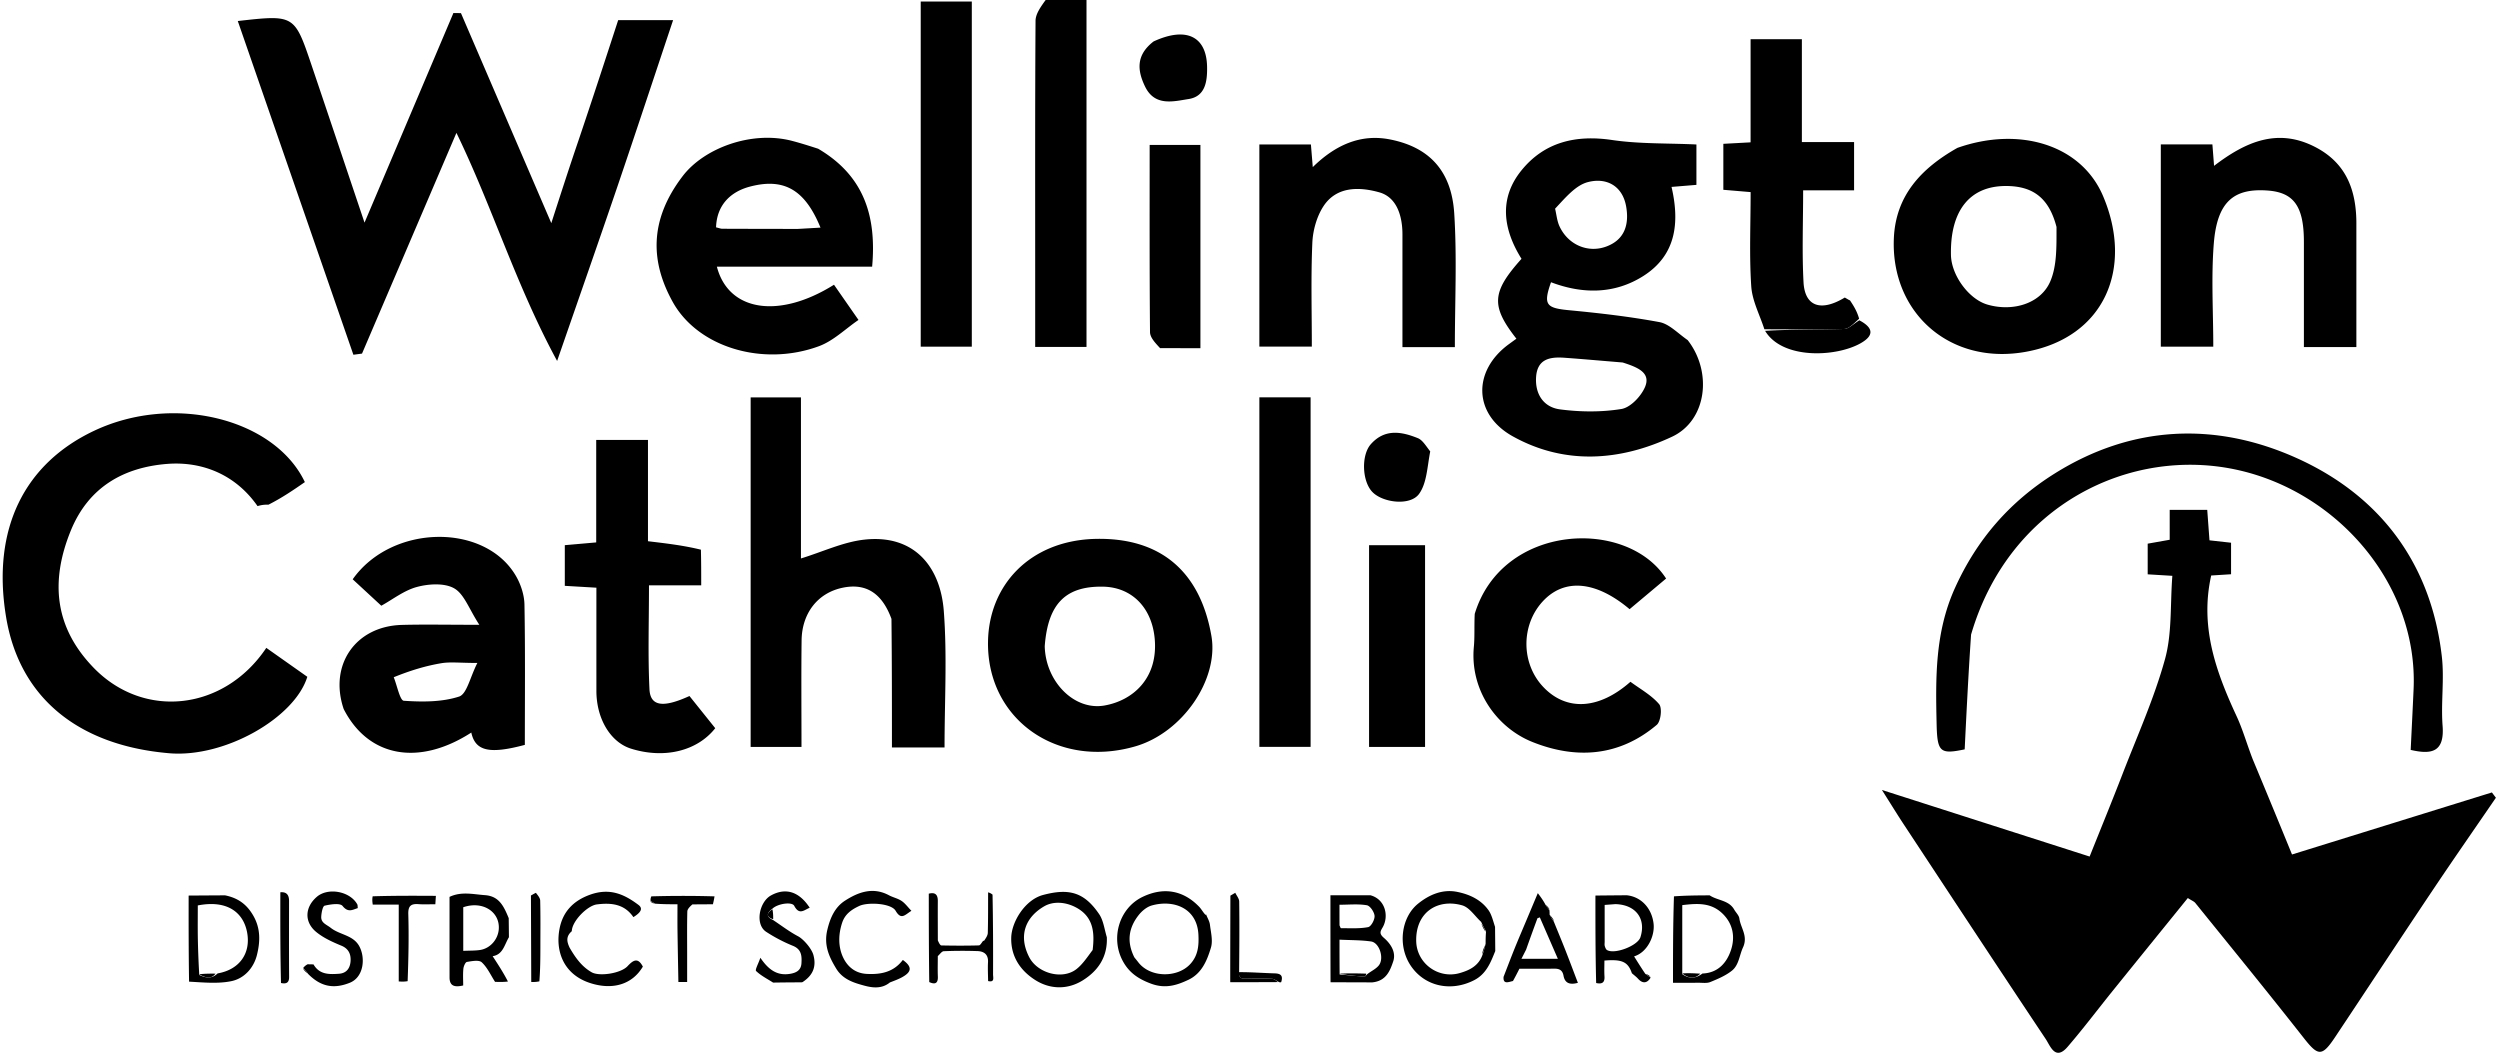
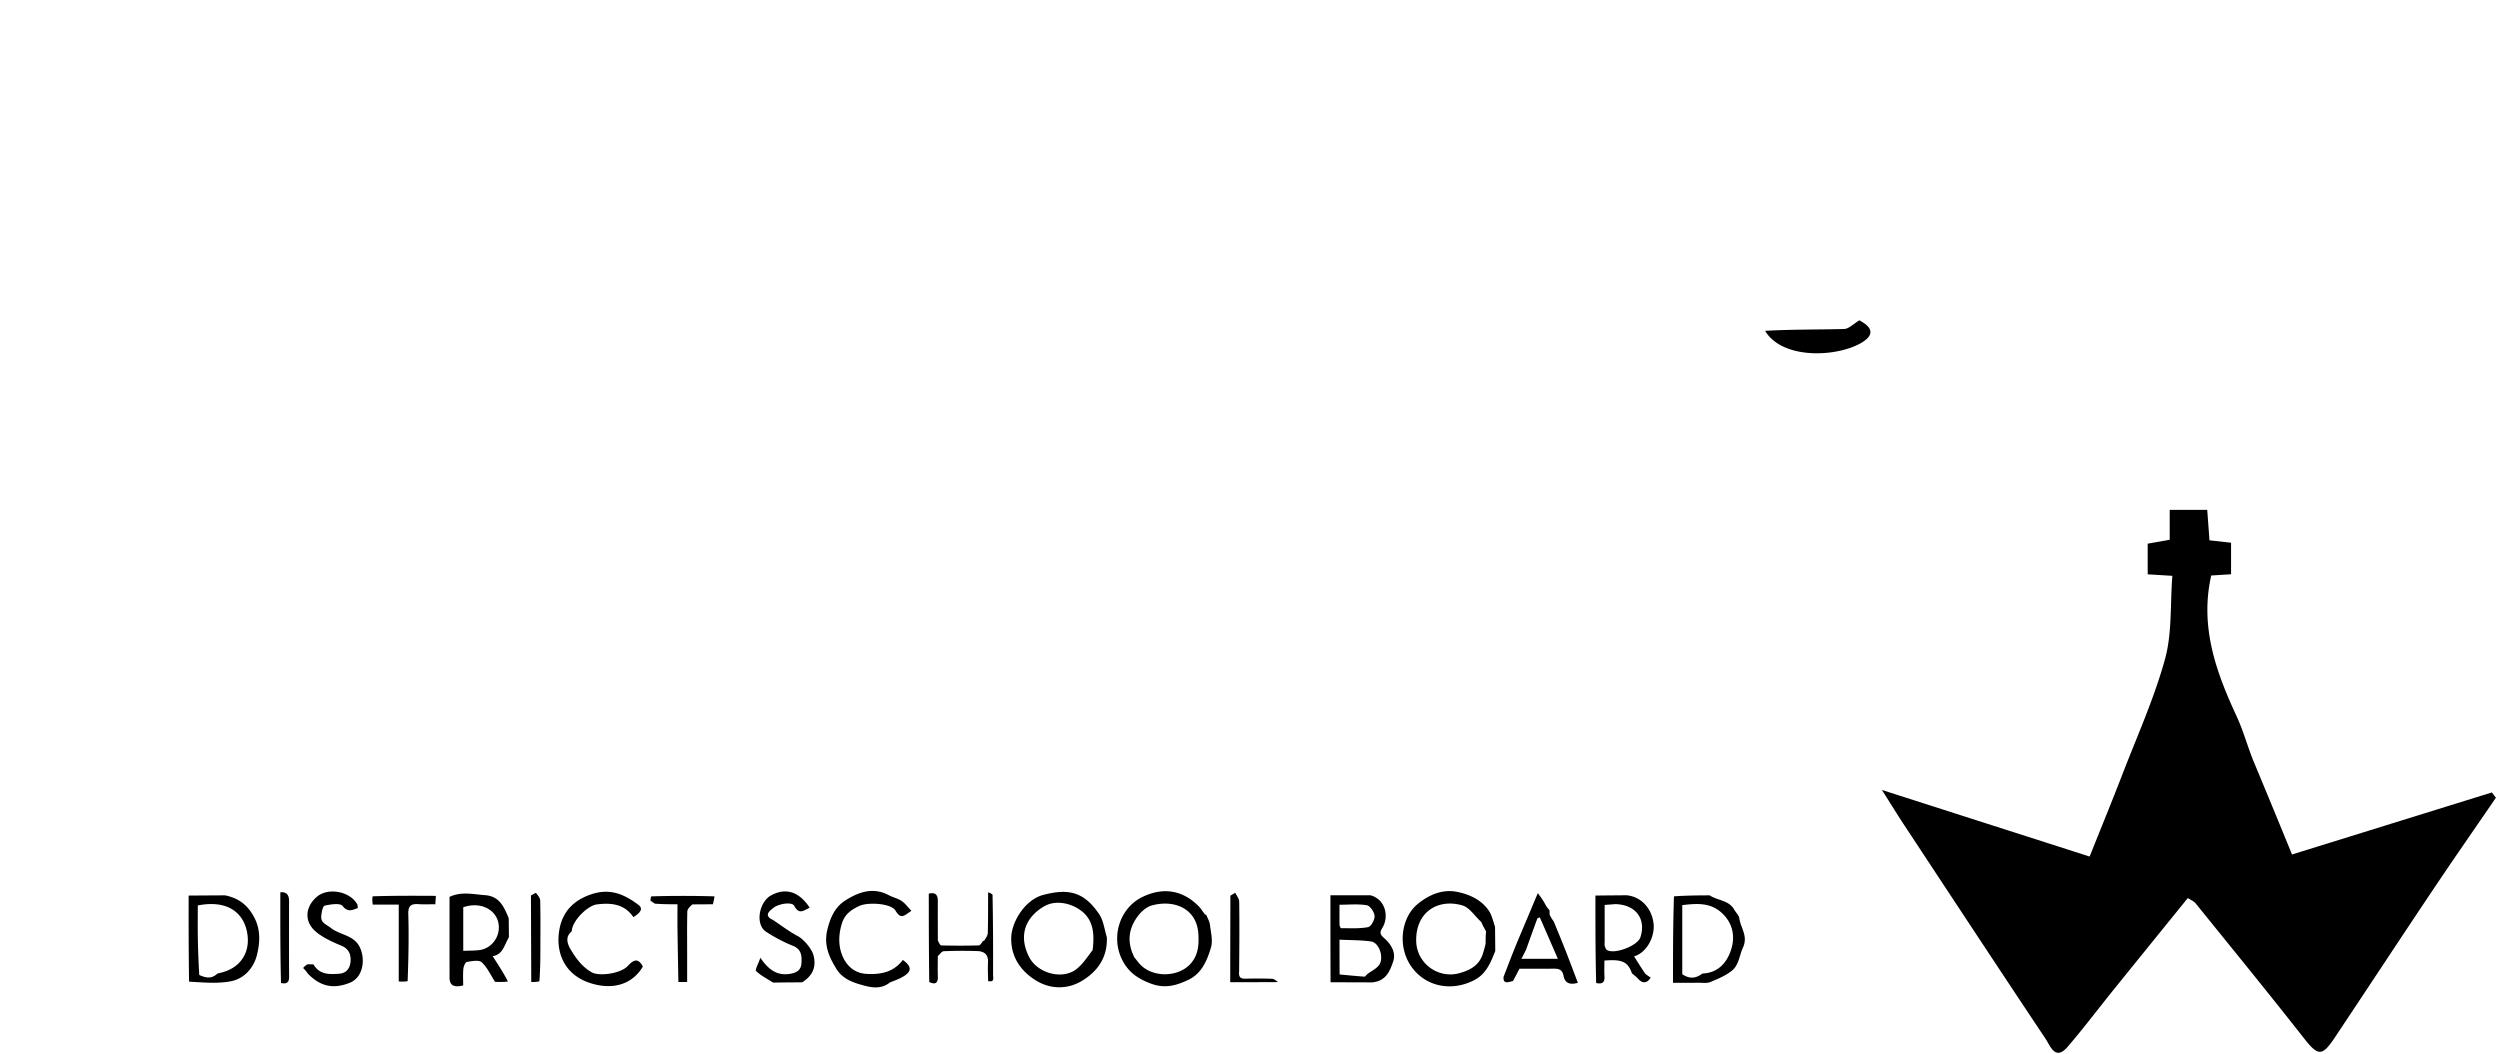
<svg xmlns="http://www.w3.org/2000/svg" width="465" height="196" fill="none">
  <path fill="#000" d="M419.001 141.212a2449.62 2449.62 0 0 1 7.314 17.722l37.175-11.54.748.986c-3.924 5.732-7.896 11.431-11.762 17.202-6.093 9.096-12.103 18.247-18.172 27.359-2.424 3.639-3.152 3.501-5.805.123-6.627-8.44-13.418-16.752-20.162-25.1-.253-.313-.697-.47-1.404-.929-4.653 5.748-9.287 11.458-13.905 17.181-2.821 3.496-5.524 7.091-8.452 10.493-2.301 2.675-3.212-.16-4.077-1.457-8.875-13.302-17.662-26.663-26.464-40.014-1.105-1.676-2.152-3.39-3.998-6.304l38.634 12.383c2.004-5.017 4.114-10.155 6.113-15.334 2.74-7.099 5.896-14.093 7.911-21.397 1.324-4.802.949-10.073 1.361-15.482l-4.586-.278v-5.703l4.095-.727v-5.563h6.981l.418 5.668 4.014.447v5.863l-3.694.233c-2.143 9.564.899 17.931 4.732 26.19 1.143 2.462 1.881 5.113 2.985 7.978Z" />
-   <path fill="#000" d="M366.619 118.033c-.494 7.272-.836 14.197-1.189 21.349-4.559.952-5.101.535-5.219-4.672-.195-8.624-.319-17.093 3.412-25.345 4.107-9.086 10.245-16.086 18.539-21.285 14.351-8.995 29.816-9.64 44.771-2.988 15.602 6.939 25.246 19.548 27.248 37.024.486 4.246-.189 8.615.141 12.891.386 4.993-2.159 5.347-5.935 4.476.184-3.818.375-7.552.541-11.287.856-19.249-13.831-36.461-32.476-40.725-20.092-4.594-42.777 6.391-49.833 30.562ZM47.902 94.134c-4.109-5.896-10.354-8.377-16.895-7.84-7.837.643-14.477 4.165-17.834 12.388-3.92 9.603-2.939 18.144 4.283 25.562 9.373 9.628 24.268 7.926 32.076-3.74l7.628 5.382c-2.35 7.635-15.359 15.095-25.68 14.219-17.027-1.447-27.892-10.414-30.352-25.358C-1.601 98.175 4.7 86.204 17.442 80.155c14.868-7.059 33.674-2.234 39.263 9.516-2.069 1.43-4.194 2.898-6.766 4.197-.977-.024-1.507.12-2.037.266Zm117.911 20.982c-1.668-4.566-4.559-6.759-9.123-5.79-4.638.984-7.531 4.771-7.593 9.782-.081 6.489-.02 12.979-.02 19.82h-9.456V73.922h9.356v29.952c4.094-1.261 7.873-3.069 11.803-3.503 9.137-1.008 14.124 4.885 14.766 13.278.637 8.334.139 16.755.139 25.383H165.9c0-7.759 0-15.651-.087-23.916Zm37.496-14.87c12.762-.455 19.972 6.296 22.012 18.033 1.409 8.108-5.364 17.988-14.136 20.538-14.547 4.228-27.649-5.039-27.414-19.478.171-10.486 7.708-18.61 19.538-19.093Zm-8.988 19.949c.152 6.574 5.477 12.016 11.105 11.031 5.259-.919 10.034-5.04 9.346-12.468-.527-5.688-4.205-9.573-9.699-9.641-6.821-.084-10.16 3.12-10.752 11.078ZM63.925 131.881c-2.784-8.246 2.248-15.411 10.8-15.646 4.267-.117 8.54-.02 14.43-.02-1.93-2.968-2.814-5.714-4.664-6.776-1.801-1.034-4.727-.854-6.912-.274-2.414.641-4.547 2.341-6.659 3.5l-5.319-4.917c7.272-10.29 24.603-10.535 30.372-.601.906 1.56 1.542 3.516 1.575 5.302.16 8.711.072 17.427.072 26.096-6.606 1.772-9.212 1.151-9.959-2.289-9.693 6.255-19.113 4.658-23.736-4.375Zm9.31-5.915c.62 1.531 1.153 4.329 1.873 4.377 3.425.232 7.076.257 10.28-.78 1.446-.468 2.035-3.582 3.4-6.252-3.234 0-5.031-.237-6.74.054-2.838.483-5.62 1.305-8.813 2.601Zm57.135-23.724c.055 2.327.055 4.244.055 6.628h-9.715c0 6.737-.213 13.037.089 19.312.153 3.179 2.484 3.538 7.44 1.276l4.796 5.987c-3.36 4.263-9.483 5.742-15.667 3.804-3.813-1.195-6.435-5.561-6.438-10.733-.004-6.319-.001-12.638-.001-19.205l-5.876-.345v-7.564l5.842-.514V81.825h9.627v18.843c3.565.424 6.679.795 9.848 1.574Zm143.93 11.941c5.088-16.797 28.255-17.953 35.594-6.573a19258.35 19258.35 0 0 0-6.79 5.698c-6.266-5.281-12.142-5.802-16.153-1.45-4.064 4.41-4.041 11.503.05 15.866 4.3 4.586 10.357 4.299 16.263-.912 1.791 1.33 3.889 2.468 5.333 4.162.599.703.318 3.209-.444 3.853-6.974 5.892-14.984 6.441-23.129 3.18-6.627-2.653-11.643-9.638-10.886-17.702.178-1.903.049-3.835.162-6.122Zm-40.058-4.179V73.908h9.53v65.015h-9.53v-28.919Zm20.404 15.079v-23.674h10.416v37.515h-10.416v-13.841Zm11.377-41.118c-.565 2.906-.63 5.902-2.075 7.899-1.661 2.294-6.812 1.644-8.722-.393-1.903-2.031-2.045-6.832-.249-8.854 2.579-2.902 5.677-2.36 8.738-1.122.875.354 1.472 1.394 2.308 2.47ZM107.631 26.031c2.548-7.54 4.904-14.773 7.351-22.286h10.215c-3.485 10.43-6.873 20.712-10.36 30.961-3.505 10.304-7.109 20.574-11.213 32.43C95.943 52.982 91.62 38.56 84.897 24.712L67.334 65.77l-1.604.214L44.228 3.91c10.527-1.184 10.54-1.188 13.717 8.202 3.205 9.474 6.38 18.958 9.856 29.297L84.335 2.422l1.403.02 16.806 39.062c1.824-5.651 3.359-10.41 5.087-15.473ZM313.91 63.262c4.628 5.931 3.562 14.923-2.888 17.957-9.643 4.537-19.976 5.327-29.66-.069-7.376-4.11-7.453-12.198-.723-17.125.481-.352.964-.701 1.411-1.027-4.782-6.101-4.587-8.678.951-14.86-3.4-5.434-4.268-11.17-.03-16.42 4.265-5.284 10.102-6.68 16.861-5.678 5.054.749 10.245.579 15.702.833v7.514l-4.629.379c1.529 6.627.882 12.676-5.246 16.57-5.37 3.41-11.327 3.377-17.17 1.16-1.49 4.213-.904 4.802 3.4 5.21 5.612.533 11.232 1.178 16.769 2.207 1.802.336 3.353 2.028 5.252 3.35Zm-12.086 4.163c-3.601-.297-7.201-.618-10.804-.882-2.702-.198-5.097.194-5.309 3.619-.199 3.208 1.441 5.584 4.439 5.98 3.76.494 7.703.538 11.429-.07 1.677-.272 3.628-2.33 4.375-4.046 1.172-2.692-1.311-3.703-4.13-4.6Zm-12.577-28.609c.264 1.1.357 2.28.823 3.285 1.599 3.444 5.289 5.01 8.687 3.759 3.554-1.309 4.267-4.27 3.705-7.463-.681-3.865-3.698-5.426-7.13-4.521-2.234.589-4.051 2.766-6.085 4.94Zm-137.066-11.15c8.579 5.046 10.871 12.592 10.037 21.94h-28.879c2.153 8.304 11.523 9.79 21.783 3.354l4.557 6.55c-2.433 1.658-4.655 3.88-7.334 4.874-10.353 3.839-22.482.29-27.213-8.215-3.975-7.147-4.621-14.973 1.869-23.44 3.987-5.202 12.853-8.496 20.365-6.515 1.51.398 3.001.868 4.815 1.452ZM148.38 42.58l4.233-.242c-2.851-6.958-6.695-9.322-13.127-7.629-3.583.944-6.161 3.401-6.301 7.578.587.137.87.26 1.154.26 4.403.02 8.805.025 14.041.033Zm215.689-15.07c11.534-4.07 23.048-.594 27.101 8.959 5.692 13.413.288 26.254-14.255 28.947-14.229 2.635-25.28-7.29-24.655-21.143.354-7.864 5.04-12.937 11.809-16.762Zm18.442 14.702c-1.387-5.317-4.3-7.647-9.518-7.615-6.663.041-10.284 4.636-10.116 12.837.078 3.787 3.331 8.214 6.772 9.217 4.748 1.384 9.954-.177 11.716-4.341 1.227-2.897 1.143-6.347 1.146-10.098Zm55.773-.335V64.55h-9.759V44.976c-.001-6.723-1.952-9.21-6.828-9.543-6.098-.416-9.286 1.956-9.923 9.782-.513 6.29-.104 12.654-.104 19.264h-9.759V26.853h9.594l.31 3.993c5.86-4.472 11.849-7.142 18.891-3.459 5.684 2.974 7.64 7.985 7.578 14.49ZM234.241 57.612V26.868h9.588l.348 4.212c4.162-4.083 8.861-6.212 14.301-5.157 7.376 1.43 11.506 5.871 12.009 13.76.523 8.2.117 16.457.117 24.88h-9.749c0-6.923-.001-13.943.001-20.963.001-3.428-1.048-6.91-4.308-7.826-3.536-.994-7.894-1.223-10.381 2.58-1.256 1.922-1.971 4.5-2.072 6.818-.276 6.324-.095 12.667-.095 19.295h-9.759v-6.855Zm93.936 3.638c-.853-2.663-2.264-5.288-2.444-7.996-.38-5.715-.116-11.474-.116-17.524l-5.074-.429v-8.55l5.067-.276V7.287h9.538v19.137h9.711v8.974h-9.475c0 5.967-.227 11.544.071 17.093.243 4.536 3.25 5.537 7.674 2.852.555.313.742.45.971.532.642.974 1.285 1.949 1.697 3.408-1.082.982-1.923 1.884-2.789 1.908-4.94.135-9.886.061-14.831.058ZM171.254 25.726V.279h9.503v64.2h-9.503V25.727ZM194.483.005C197.229 0 199.555 0 202.089 0v64.53h-9.544V50.803c0-15.64-.036-31.282.066-46.923.008-1.293.945-2.58 1.872-3.875Zm21.292 64.748c-.928-.998-1.864-1.987-1.873-2.984-.103-11.491-.066-22.984-.066-34.816h9.442V64.76c-2.221 0-4.651 0-7.503-.006ZM214.564 7.71c6.122-2.827 9.831-.902 9.952 4.657.062 2.82-.336 5.57-3.445 6.055-2.822.44-6.281 1.413-8.093-2.334-1.459-3.018-1.693-5.843 1.586-8.378Z" />
  <path fill="#000" d="M328.308 61.537c4.813-.285 9.76-.21 14.7-.346.866-.024 1.706-.926 2.834-1.61 2.636 1.395 2.807 2.848.128 4.323-4.611 2.537-14.474 2.946-17.662-2.367ZM205.87 174.325c.159 3.707-1.676 6.273-4.469 8.018-2.827 1.766-6.077 1.7-8.841-.053-2.753-1.747-4.574-4.376-4.47-7.92.088-2.961 2.594-7.024 5.919-7.906 4.795-1.272 7.628-.558 10.43 3.563.794 1.168.971 2.754 1.431 4.298Zm-2.638 2.376c.398-3.29.159-6.302-3.303-8.023-1.893-.94-4.059-1.048-5.67-.126-3.332 1.906-4.983 5.279-2.822 9.485 1.536 2.987 6.151 4.269 8.777 2.222 1.148-.894 1.987-2.183 3.018-3.558Zm21.112-6.579c.245.624.628 1.232.706 1.877.172 1.417.573 2.968.186 4.255-.715 2.38-1.698 4.812-4.195 5.991-2.211 1.044-4.316 1.699-6.976.706-2.372-.885-4.076-2.058-5.232-4.214-2.318-4.319-.627-9.851 3.702-11.923 3.849-1.842 7.523-1.271 10.523 1.861.417.436.697 1.003 1.158 1.48a2.22 2.22 0 0 0 .128-.033Zm-13.355 7.945c.249.311.503.617.746.933 2.221 2.872 7.254 2.914 9.648.322 1.483-1.605 1.618-3.476 1.524-5.456-.238-5.038-4.694-6.576-8.691-5.443-.918.26-1.832 1.025-2.438 1.8-1.811 2.313-2.278 4.872-.789 7.844Zm67.131-1.174c-.857 2.126-1.659 4.249-3.914 5.414-4.271 2.206-9.174 1.215-11.8-2.676-2.473-3.661-1.816-8.986 1.354-11.545 2.075-1.675 4.548-2.747 7.287-2.194 2.271.459 4.419 1.434 5.819 3.414.58.819.817 1.881 1.214 3.093.017 1.672.029 3.083.04 4.494Zm-1.715-3.663c-.287-.506-.575-1.012-.907-1.754-1.166-1.061-2.169-2.69-3.527-3.08-4.507-1.293-8.683 1.23-8.557 6.667.096 4.145 4.132 7.077 8.107 5.927 1.741-.504 3.54-1.307 4.26-3.5.184-.571.367-1.141.542-1.968.003-.683.005-1.366.082-2.292Zm-181.742 1.089c-.836 1.381-1.105 3.246-3.032 3.53 1.015 1.556 2.003 3.068 2.847 4.716-.895.11-1.647.084-2.398.059-.8-1.239-1.427-2.667-2.476-3.636-.52-.479-1.836-.221-2.754-.068-.294.048-.62.814-.663 1.277-.1 1.044-.031 2.104-.031 3.099-1.656.395-2.54.071-2.54-1.499-.004-4.978-.002-9.955-.002-14.975 2.204-1.048 4.382-.48 6.59-.323 2.65.189 3.5 2.066 4.418 4.278.017 1.359.029 2.451.04 3.542Zm-8.497-5.572v8.113c1.196-.054 2.159-.021 3.097-.157 1.895-.274 3.37-1.954 3.511-3.876.236-3.195-2.95-5.332-6.608-4.08Zm79.358 13.987c-1.554 1.273-3.349.979-4.815.58-1.928-.524-3.952-1.145-5.173-3.153-1.374-2.26-2.321-4.397-1.653-7.206.537-2.26 1.421-4.223 3.278-5.423 2.472-1.597 5.202-2.607 8.174-1.017.76.406 1.654.586 2.36 1.059.656.44 1.144 1.131 1.828 1.839-1.221.76-1.892 1.772-2.938-.01-.828-1.41-5.175-1.636-6.753-.898-1.463.684-2.652 1.511-3.185 3.11-.724 2.17-.761 4.452.154 6.428.764 1.65 2.171 2.983 4.399 3.103 2.702.145 5.022-.345 6.728-2.594 1.752 1.264 1.707 2.209-.173 3.231-.672.366-1.398.63-2.231.951Zm-59.586-6.486c1.05 1.815 2.226 3.515 4.103 4.592 1.433.822 5.419.224 6.682-1.128 1.032-1.104 1.922-1.71 2.848.081-2.031 3.421-5.782 4.405-9.921 3.015-4.927-1.656-6.406-6.042-5.546-10.203.606-2.933 2.426-5.03 5.624-6.181 3.638-1.311 6.312-.15 9.019 1.884.841.633.566 1.349-.936 2.278-1.666-2.439-4.1-2.704-6.797-2.363-1.757.222-4.62 3.096-4.658 4.98-1.177 1.026-.883 2.027-.418 3.045Zm148.987-9.723c2.789.775 3.443 3.929 2.238 5.988-.423.722-.672 1.141.237 1.925 1.231 1.063 2.329 2.649 1.735 4.394-.587 1.727-1.304 3.639-3.9 3.892-2.769-.01-5.258-.017-7.748-.024 0 0 .015-.024-.005-.169-.019-5.399-.019-10.653-.019-16.006h7.462Zm-.423 14.529c.661-.487 1.457-.866 1.954-1.484 1.05-1.305.131-4.232-1.437-4.456-1.877-.269-3.796-.232-5.868-.337 0 2.259 0 4.23.022 6.471 1.545.145 3.089.306 4.637.409.14.01.305-.351.692-.603Zm-5.35-8.935c.092.184.185.527.276.526 1.69-.009 3.413.115 5.051-.2.545-.106 1.238-1.385 1.191-2.082-.048-.722-.828-1.881-1.436-1.985-1.63-.278-3.339-.095-5.091-.095 0 1.297 0 2.415.009 3.836Zm-207.299-5.586c2.335.469 4.021 1.605 5.274 3.805 1.389 2.437 1.26 4.881.668 7.277-.595 2.407-2.348 4.391-4.783 4.885-2.502.507-5.16.235-7.844.088-.088-5.478-.085-10.74-.081-16.002 0 0-.008-.006.145-.011 2.309-.016 4.465-.029 6.62-.042Zm-4.792 14.814c1.097.468 2.19.873 3.419-.292 4.132-.721 6.167-3.787 5.496-7.556-.667-3.748-3.662-6.164-9.186-5.087 0 2.025-.026 4.094.008 6.162a174.9 174.9 0 0 0 .263 6.773Zm21.253-1.968c1.097 1.901 2.881 1.875 4.742 1.74 1.497-.108 2.069-1.145 2.15-2.339.083-1.219-.302-2.306-1.713-2.885-1.622-.667-3.292-1.422-4.637-2.514-2.303-1.87-2.165-4.631.06-6.558 2.08-1.803 6.165-1.065 7.53 1.373.096.17.063.413.102.713-1.026.324-1.793.884-2.83-.401-.466-.577-2.24-.307-3.335-.05-.362.085-.595 1.324-.632 2.049-.06 1.171.992 1.457 1.766 2.071 1.663 1.319 4.146 1.327 5.293 3.39 1.191 2.144.894 5.77-1.755 6.831-3.075 1.231-5.477.673-7.787-1.691-.325-.495-.605-.775-.884-1.056.195-.233.39-.465.834-.697.53.009.813.016 1.096.024Zm259.691-12.842c1.459.985 3.552.875 4.558 2.646.318.56.883 1.074.962 1.659.237 1.774 1.66 3.265.668 5.396-.665 1.431-.749 3.255-2.041 4.295-1.166.938-2.629 1.552-4.034 2.127-.653.267-1.481.125-2.23.132-1.494.015-2.988.005-4.709.005 0-5.375 0-10.647.178-16.075 2.334-.166 4.491-.175 6.648-.185Zm-1.348 14.537c2.914-.101 4.559-2.042 5.326-4.427.747-2.321.407-4.747-1.548-6.674-2.152-2.12-4.704-1.959-7.533-1.619l.001 12.844c1.179.798 2.345.95 3.754-.124Zm-13.125-.05c-.717-2.103-1.794-2.638-5.11-2.359 0 .968-.048 1.968.013 2.961.066 1.058-.381 1.49-1.549 1.215-.139-5.533-.138-10.897-.136-16.261l.15-.007c1.987-.022 3.824-.038 5.661-.053 2.683.267 4.684 2.404 5.009 5.31.252 2.258-1.16 5.314-3.626 6.059.653 1.047 1.292 2.073 2.076 3.233.408.313.672.492.936.671 0 0 .09-.085.041.081-.665 1.081-1.51 1.071-2.308.184-.344-.382-.769-.691-1.157-1.034Zm-3.058-12.856-2.006.149.001 6.847c0 .267-.052.551.02.799.08.274.211.629.43.754 1.459.832 5.689-.818 6.197-2.384 1.094-3.371-.798-6.058-4.642-6.165Zm-156.688 2.952c1.544 1.024 3.025 2.168 4.655 3.027.997.525 2.524 2.279 2.85 3.474.61 2.236-.148 3.819-1.978 5.027-.16.106-.419.063-.91.072-1.72.003-3.162.023-4.604.044-1.078-.693-2.256-1.283-3.164-2.153-.228-.218.411-1.34.795-2.465 1.562 2.303 3.184 3.383 5.549 2.984 1.2-.203 2.019-.697 2.093-1.973.079-1.359.024-2.586-1.611-3.243a29.286 29.286 0 0 1-4.942-2.589c-2.142-1.387-1.301-5.555.856-6.758 2.659-1.483 5.206-.834 7.23 2.271-1.049.432-1.943 1.423-2.875-.354-.423-.806-3.061-.41-4.033.507-1.271.946-1.08 1.597.089 2.129Zm145.22.29c.726 1.786 1.468 3.566 2.173 5.36.781 1.988 1.527 3.988 2.31 6.037-1.66.462-2.442-.065-2.672-1.316-.182-.992-.73-1.324-1.662-1.316-2.189.018-4.378.006-6.544.006a54.394 54.394 0 0 1-1.198 2.287c-.872.202-1.858.663-1.751-.772.682-1.755 1.346-3.518 2.051-5.265.696-1.725 1.434-3.433 2.153-5.148l2.167-5.16c.522.698.944 1.263 1.372 2.053.268.522.53.82.791 1.118.019.209.039.418.028.805.241.556.512.934.782 1.311Zm-5.152 5.226-.867 1.705h6.778l-3.357-7.712-.443.167c-.682 1.861-1.365 3.722-2.111 5.84Zm-109.42 1.193c-.001 1.273-.043 2.547.008 3.817.047 1.15-.415 1.571-1.599 1.019-.078-5.651-.083-11.045-.089-16.439 1.175-.312 1.689.164 1.681 1.353-.015 2.351-.001 4.702.004 7.339.224.512.442.93.668.935 2.322.049 4.646.059 6.967-.007.271-.008.527-.545.789-.837 0 0 .037-.023.182-.028.334-.494.675-.979.688-1.471.066-2.511.047-5.024.058-7.536.241.077.482.155.822.43.103 5.075.115 9.952.098 14.828-.003.608.341 1.542-.919 1.247-.023-1.266-.08-2.389-.02-3.505.077-1.452-.745-2.032-1.999-2.072a83.71 83.71 0 0 0-6.238.024c-.379.016-.734.588-1.101.903Zm-93.359-11.2-.1 1.559c-1.098 0-2.103.06-3.098-.014-1.382-.103-1.978.272-1.932 1.848.12 4.104.034 8.214-.123 12.474-.653.12-1.154.086-1.655.053v-14.292h-4.835c-.07-.516-.13-.956-.012-1.544 4.036-.126 7.895-.105 11.755-.084Zm45.106 16.024c-.056-3.19-.12-6.38-.164-9.57-.021-1.539-.004-3.079-.004-4.89-1.437 0-2.745 0-4.216-.114a86.863 86.863 0 0 0-.794-.532c-.008-.237-.015-.474.152-.824 4.023-.114 7.872-.114 11.744.001-.084.566-.19 1.018-.296 1.469l-3.813.025c-.512.444-.938.881-.949 1.328-.065 2.602-.032 5.206-.032 7.809v5.298h-1.628Zm102.674-16.063.907-.531c.255.541.724 1.079.732 1.624.058 4.235.028 8.47-.014 12.991-.123 1.158.342 1.377 1.128 1.361 1.66-.034 3.323-.051 4.98.02.426.018.837.386 1.105.614-3.055.02-5.96.019-8.866.019 0 0 .01-.016-.002-.162.001-5.41.016-10.673.03-15.936Zm-176.71-.626c1.186-.106 1.624.522 1.622 1.621-.006 4.712-.018 9.425.01 14.137.005.999-.443 1.354-1.511 1.116-.137-5.737-.13-11.306-.121-16.874Zm46.61.599c.326-.17.902-.53.94-.481.327.431.771.93.783 1.418.072 2.826.037 5.655.035 8.482-.002 2.134-.01 4.268-.187 6.547-.613.136-1.055.129-1.497.121 0 0-.017.002-.015-.14-.018-5.41-.038-10.679-.059-15.947Z" />
-   <path fill="#000" d="M238.299 182.68c-.165.058-.224.043-.37-.003-.504-.236-.915-.604-1.341-.622-1.657-.071-3.32-.054-4.98-.02-.786.016-1.251-.203-1.149-1.215 2.228-.011 4.435.163 6.645.227 1.128.033 1.584.439 1.195 1.633Zm-94.487-11.702c-1.195-.39-1.386-1.041-.15-1.857.137.568.156 1.142.15 1.857Zm145.268.367a3.582 3.582 0 0 1-.831-1.144c.339.308.622.693.831 1.144Zm-232.717 8.824c.3.164.58.444.85.842-.296-.164-.583-.445-.85-.842Zm231.875-10.993c-.304-.18-.565-.478-.812-.89.294.181.574.476.812.89Zm-167.307-1.573c.282.083.492.223.716.466a1.493 1.493 0 0 1-.716-.466Zm186.049 14.07c-.288-.059-.552-.238-.853-.516.268.067.572.232.853.516Zm-82.646-11.548.059-.032s-.079-.01-.064.01c.015.019.005.022.005.022Zm52.033 3.227c-.309-.383-.581-.887-.839-1.515.302.381.59.887.839 1.515Zm-.7 4.165c.074-.529.263-1.086.558-1.69a5.69 5.69 0 0 1-.558 1.69Zm-26.506 3.596c1.596-.1 3.202-.066 4.957-.014-.003.207-.168.568-.308.558-1.548-.103-3.092-.264-4.649-.544Zm-212.131.112c.948-.13 1.93-.137 3.057-.126-.837 1.121-1.93.716-3.058.126Zm275.873-.164c1.065-.084 2.13-.032 3.341.043-.996 1.044-2.162.892-3.341-.043Z" />
</svg>